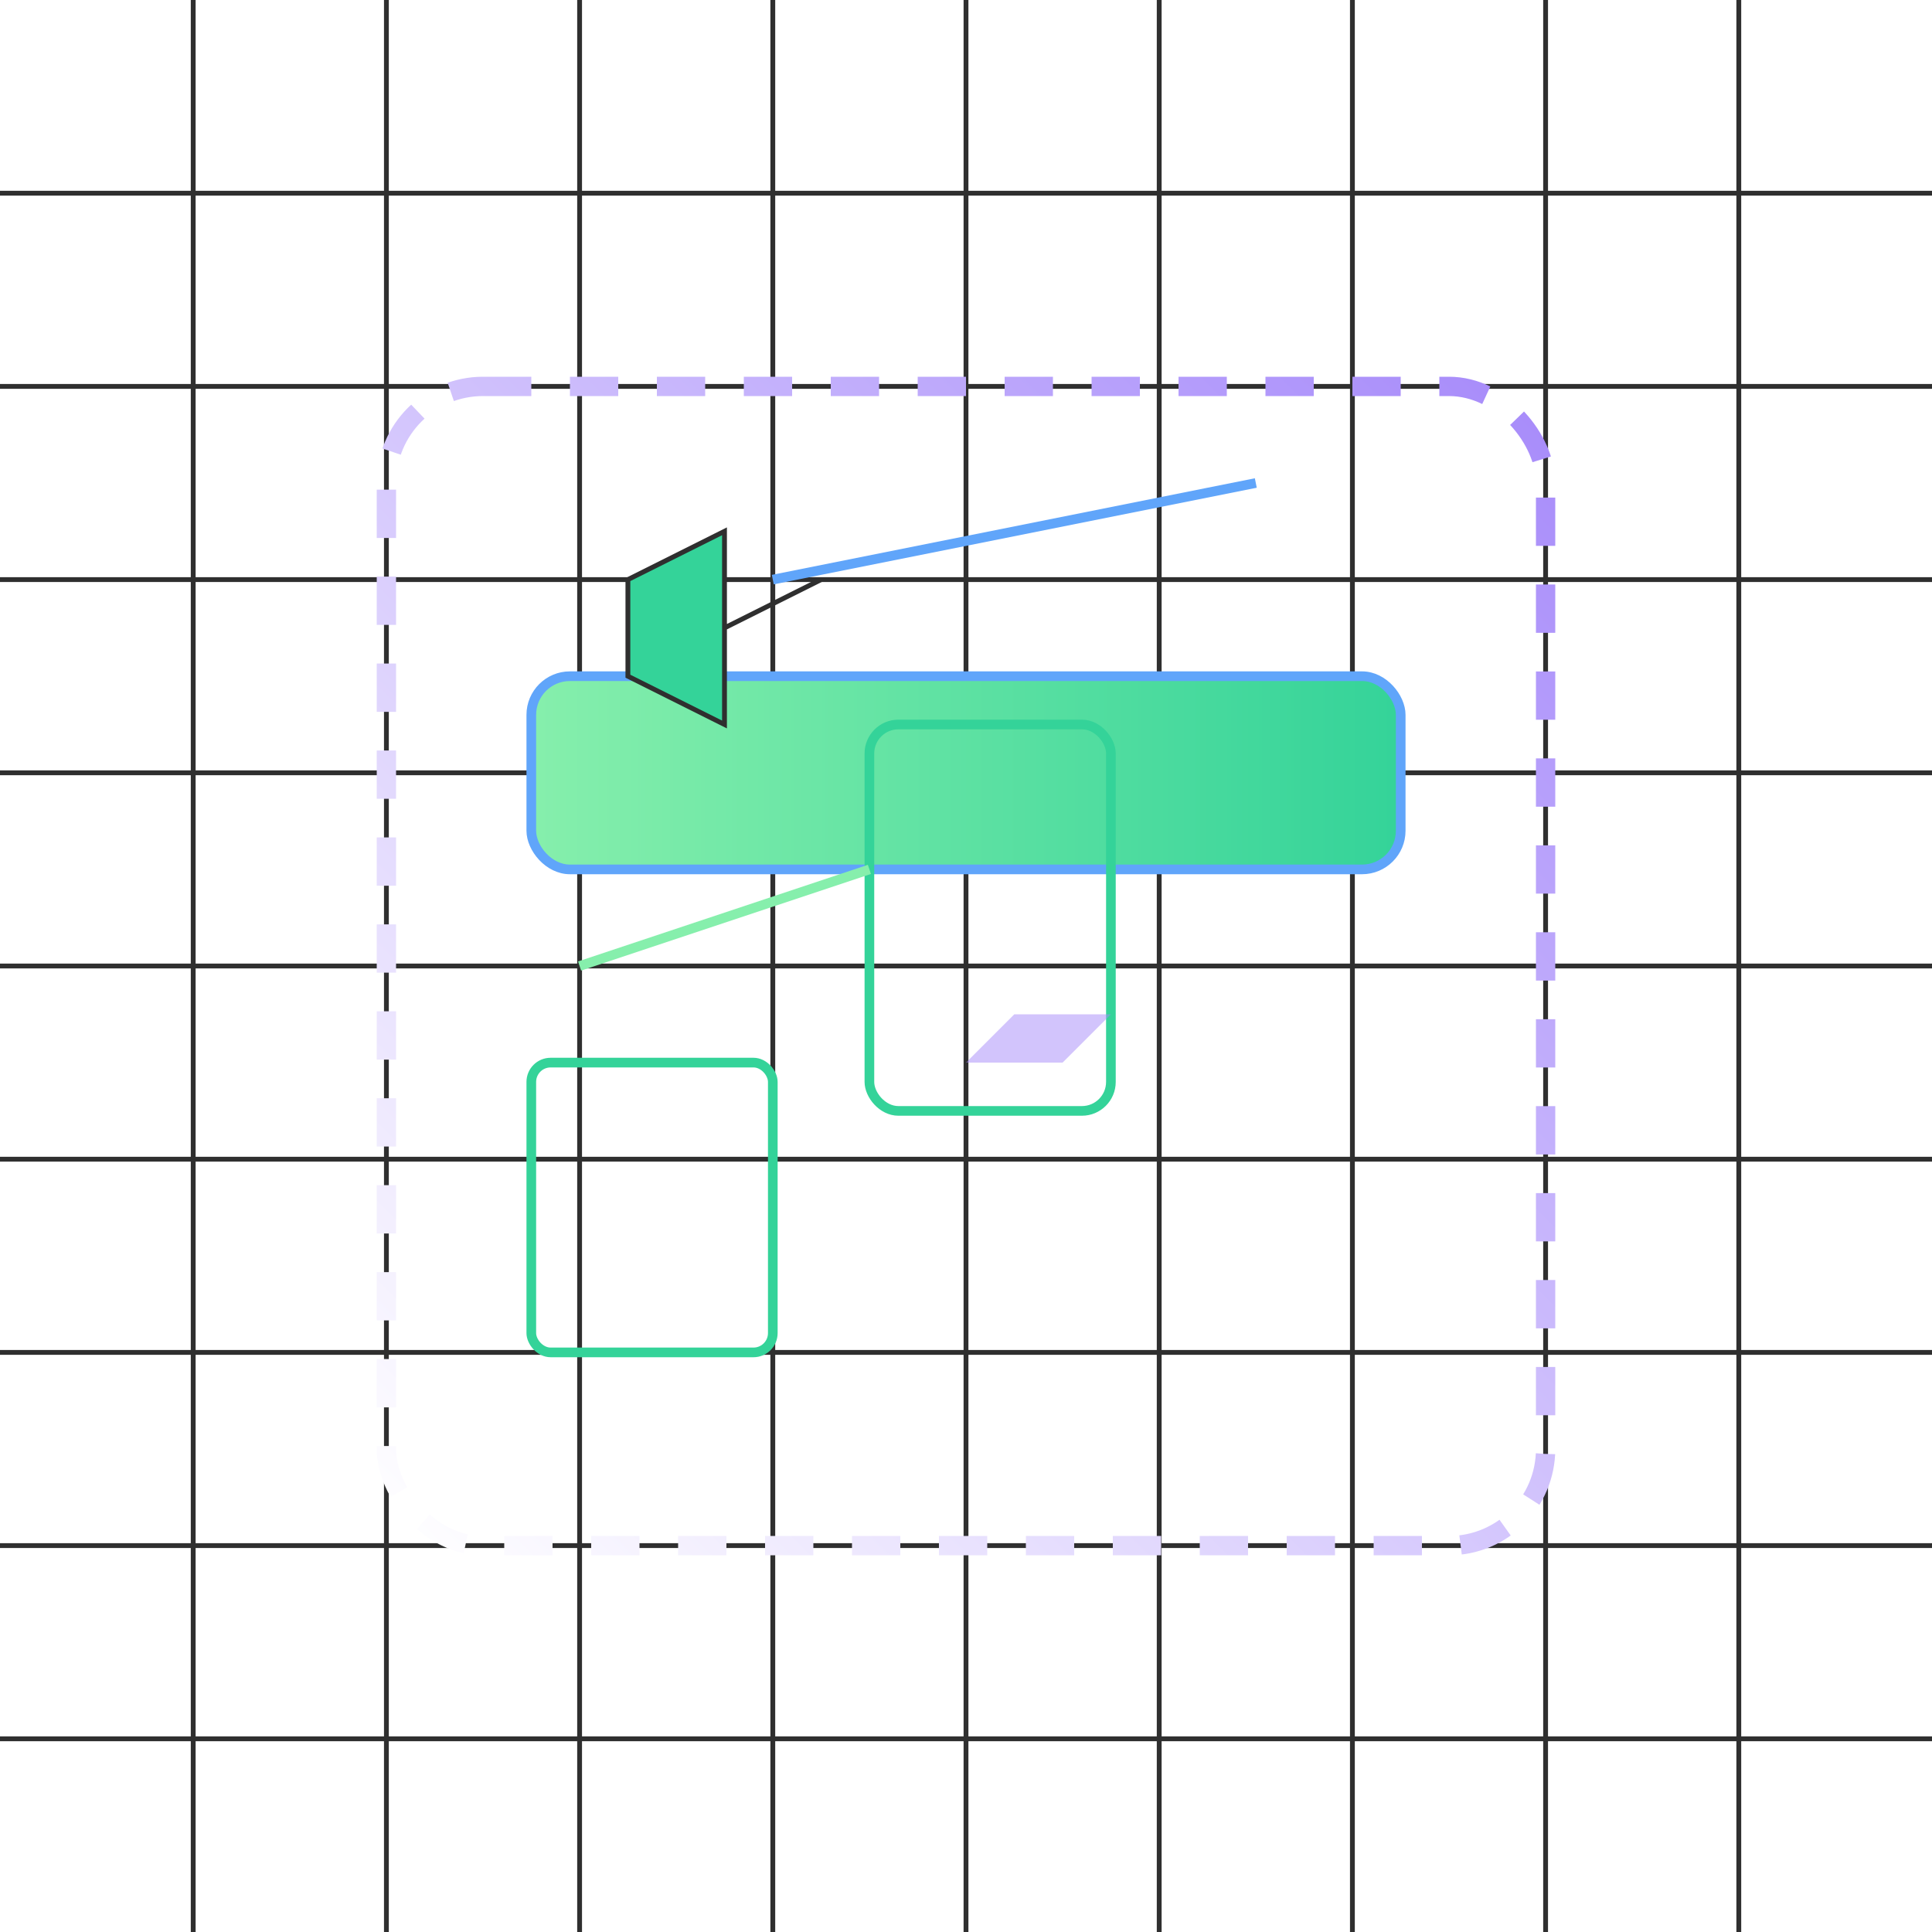
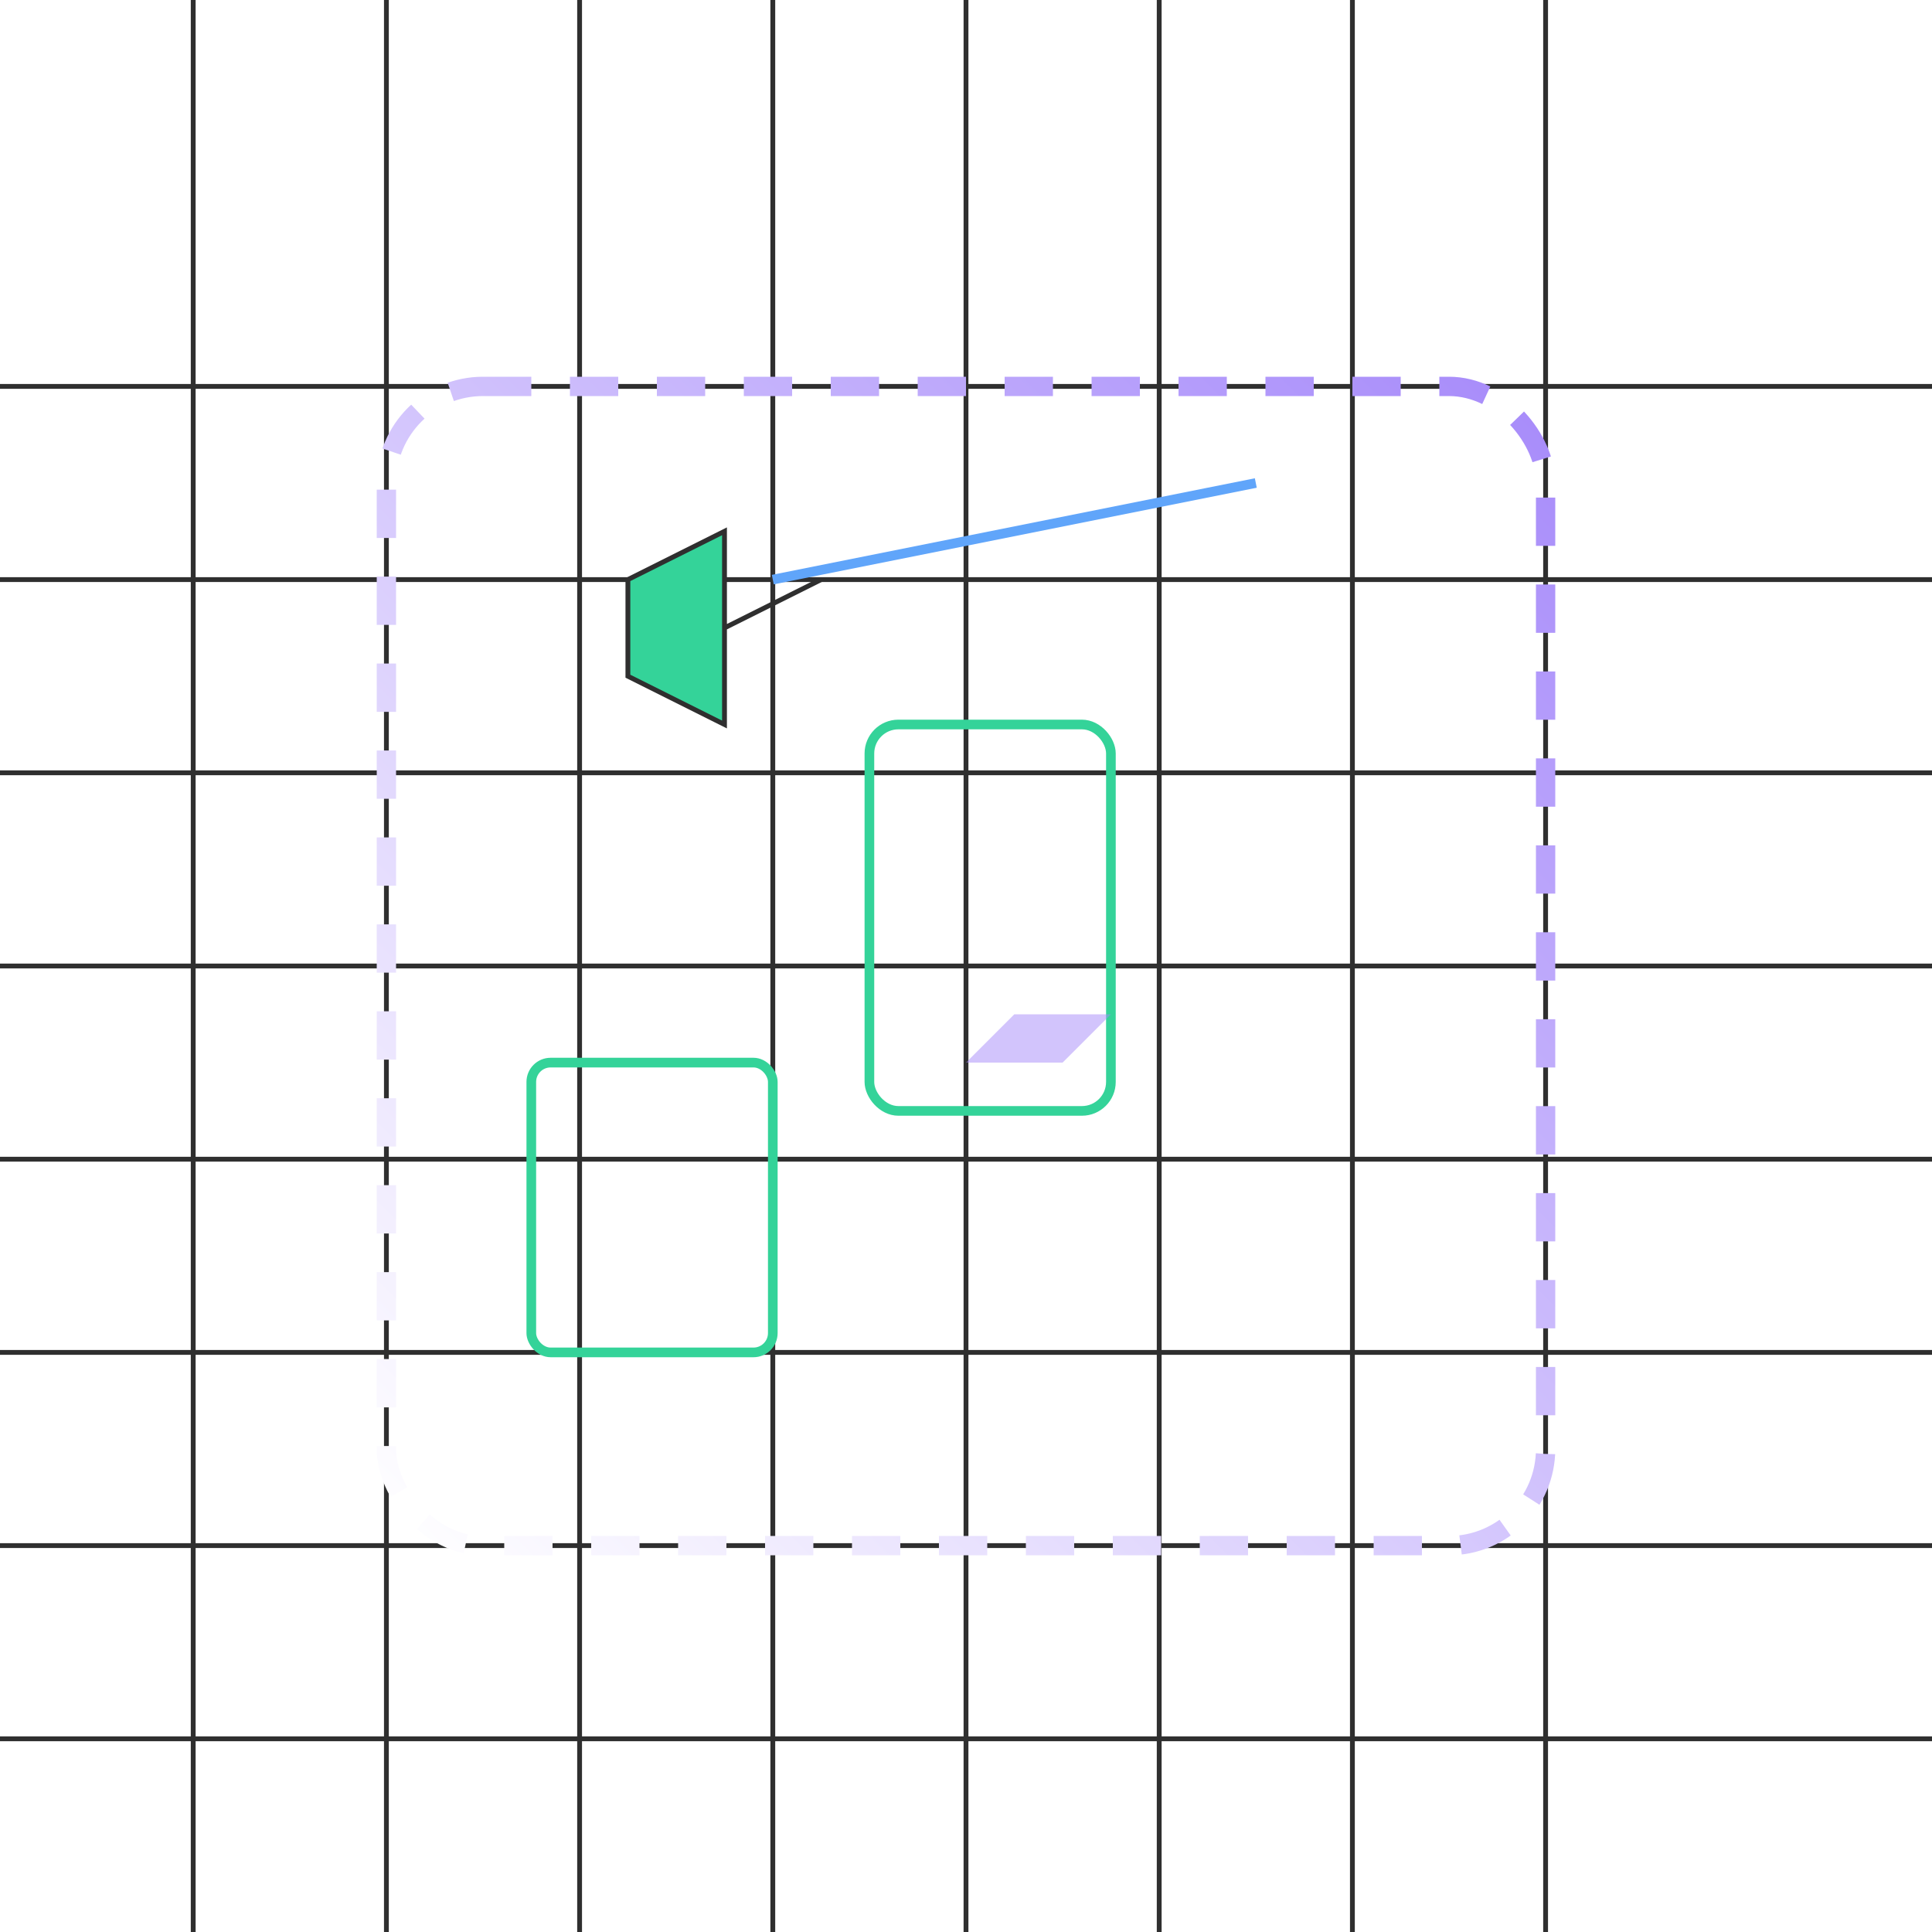
<svg xmlns="http://www.w3.org/2000/svg" viewBox="0 0 200 200" width="200" height="200">
  <defs>
    <linearGradient id="grad1" x1="0%" y1="0%" x2="100%" y2="0%">
      <stop offset="0%" stop-color="#86EFAC" />
      <stop offset="100%" stop-color="#34D399" />
    </linearGradient>
    <linearGradient id="grad2" x1="0%" y1="100%" x2="100%" y2="0%">
      <stop offset="0%" stop-color="#FFFFFF" />
      <stop offset="100%" stop-color="#A78BFA" />
    </linearGradient>
    <filter id="glow" x="-50%" y="-50%" width="200%" height="200%">
      <feDropShadow dx="0" dy="0" stdDeviation="3" floodColor="#34D399" floodOpacity="0.3" />
      <feDropShadow dx="0" dy="0" stdDeviation="5" floodColor="#60A5FA" floodOpacity="0.2" />
    </filter>
  </defs>
  <g stroke="#2F2F2F" stroke-width="0.5">
    <line x1="20" y1="0" x2="20" y2="200" />
    <line x1="40" y1="0" x2="40" y2="200" />
    <line x1="60" y1="0" x2="60" y2="200" />
    <line x1="80" y1="0" x2="80" y2="200" />
    <line x1="100" y1="0" x2="100" y2="200" />
    <line x1="120" y1="0" x2="120" y2="200" />
    <line x1="140" y1="0" x2="140" y2="200" />
    <line x1="160" y1="0" x2="160" y2="200" />
-     <line x1="180" y1="0" x2="180" y2="200" />
-     <line x1="0" y1="20" x2="200" y2="20" />
    <line x1="0" y1="40" x2="200" y2="40" />
    <line x1="0" y1="60" x2="200" y2="60" />
    <line x1="0" y1="80" x2="200" y2="80" />
    <line x1="0" y1="100" x2="200" y2="100" />
    <line x1="0" y1="120" x2="200" y2="120" />
    <line x1="0" y1="140" x2="200" y2="140" />
    <line x1="0" y1="160" x2="200" y2="160" />
    <line x1="0" y1="180" x2="200" y2="180" />
  </g>
  <rect x="40" y="40" width="120" height="120" fill="none" stroke="url(#grad2)" stroke-width="2" stroke-dasharray="5,4" rx="10" />
-   <rect x="55" y="70" width="90" height="20" fill="url(#grad1)" stroke="#60A5FA" stroke-width="1" rx="4" />
  <rect x="55" y="110" width="25" height="30" fill="none" stroke="#34D399" stroke-width="1" rx="2" />
  <rect x="90" y="75" width="25" height="40" fill="none" stroke="#34D399" stroke-width="1" rx="3" />
  <polygon points="65,60 75,55 75,65 85,60 75,65 75,75 65,70" fill="#34D399" stroke="#2F2F2F" stroke-width="0.5" />
  <path d="M 100 110 L 105 105 L 115 105 L 110 110 Z" fill="#A78BFA" opacity="0.5" />
  <g filter="url(#glow)">
    <rect x="45" y="45" width="110" height="110" fill="none" />
  </g>
  <line x1="80" y1="60" x2="130" y2="50" stroke="#60A5FA" stroke-width="1" />
-   <line x1="60" y1="100" x2="90" y2="90" stroke="#86EFAC" stroke-width="1" />
</svg>